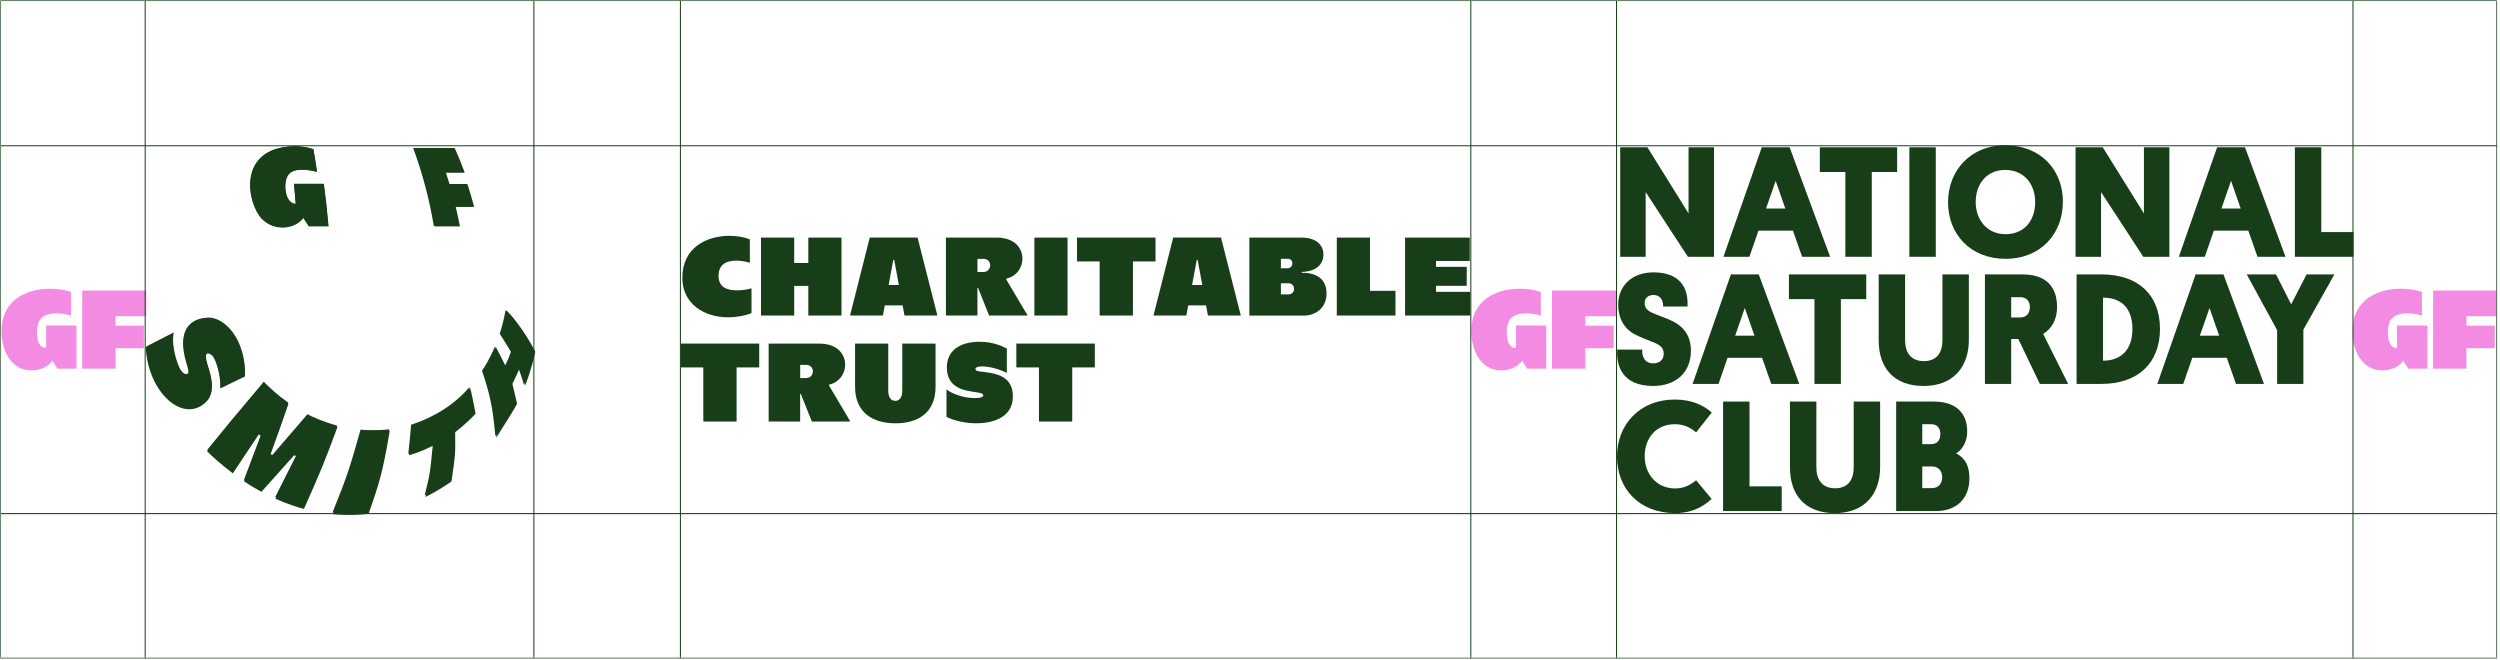
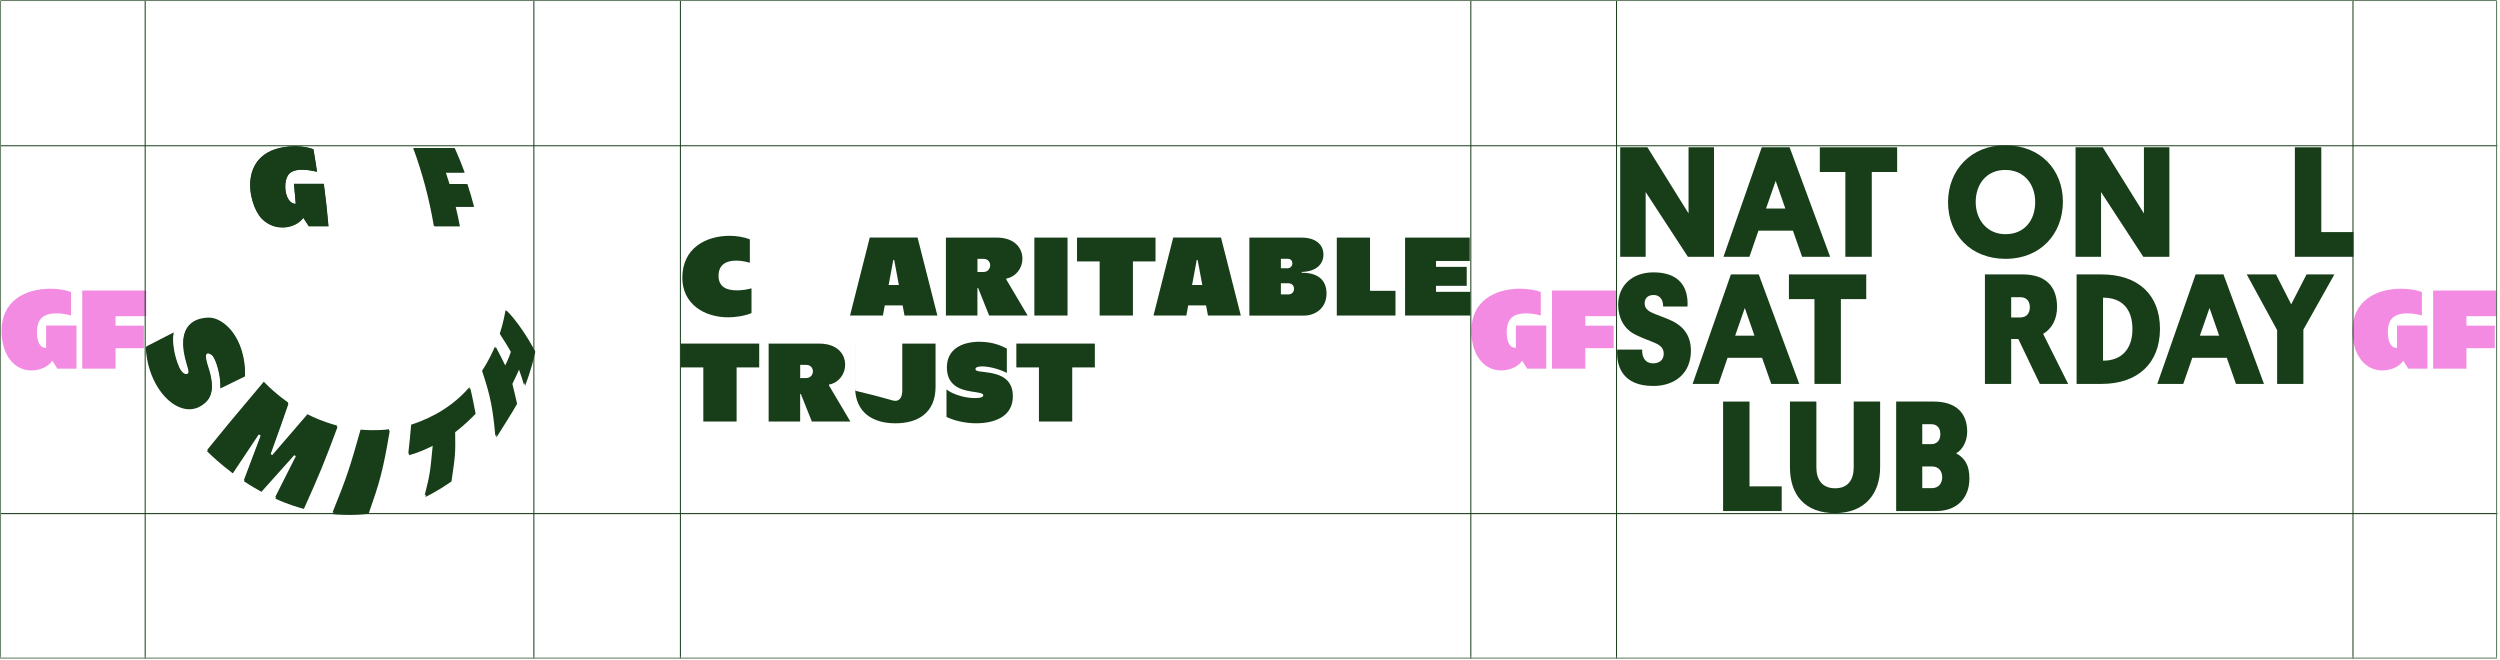
<svg xmlns="http://www.w3.org/2000/svg" width="814" height="215" viewBox="0 0 814 215" fill="none">
  <g clip-path="url(#clip0_4_1585)">
    <mask id="mask0_4_1585" style="mask-type:luminance" maskUnits="userSpaceOnUse" x="0" y="0" width="814" height="215">
      <path d="M813.33 0H0V214.61H813.33V0Z" fill="white" />
    </mask>
    <g mask="url(#mask0_4_1585)">
      <path d="M505.35 120.03H516.18V113.38H525.41V106.04H516.18V102.95H526.17V94.59H505.34V120.03H505.35ZM479.07 107.71C479.07 115.52 483.14 120.61 488.74 120.61C490.96 120.61 493.94 119.85 495.61 117.45L497.25 120.03H503.46V106H493.57V113.27H493.46C491.46 113.27 490.59 111.16 490.59 108.18C490.59 103.75 492.7 102.04 496.92 102.04C498.55 102.04 500.15 102.29 501.68 102.73V95.1C499.86 94.37 497.32 94.01 494.92 94.01C486.78 94.01 479.07 97.94 479.07 107.71Z" fill="#F28BE1" />
      <path d="M26.791 120.03H37.621V113.38H46.851V106.04H37.621V102.95H47.611V94.59H26.781V120.03H26.791ZM0.511 107.71C0.511 115.52 4.581 120.61 10.181 120.61C12.401 120.61 15.381 119.85 17.051 117.45L18.691 120.03H24.911V106H15.021V113.27H14.911C12.911 113.27 12.041 111.16 12.041 108.18C12.041 103.75 14.151 102.04 18.361 102.04C20.001 102.04 21.591 102.29 23.121 102.73V95.1C21.301 94.37 18.761 94.01 16.361 94.01C8.221 94.01 0.511 97.94 0.511 107.71Z" fill="#F28BE1" />
      <path d="M792.24 120.03H803.07V113.38H812.3V106.04H803.07V102.95H813.06V94.59H792.23V120.03H792.24ZM765.96 107.71C765.96 115.52 770.03 120.61 775.63 120.61C777.85 120.61 780.83 119.85 782.5 117.45L784.14 120.03H790.36V106H780.47V113.27H780.36C778.36 113.27 777.49 111.16 777.49 108.18C777.49 103.75 779.6 102.04 783.81 102.04C785.45 102.04 787.04 102.29 788.57 102.73V95.1C786.75 94.37 784.21 94.01 781.81 94.01C773.67 94.01 765.96 97.94 765.96 107.71Z" fill="#F28BE1" />
      <path d="M95.651 47.62C76.781 48.19 80.591 66.55 85.291 71.3C89.491 75.54 96.111 74.58 98.781 70.96L100.581 73.72H106.981C106.581 68.98 106.071 64.36 105.461 59.9H95.751C95.961 62.05 96.151 64.23 96.321 66.44H96.151C92.501 66.18 91.881 58.3 94.481 56.31C96.801 54.53 101.151 55.49 103.241 55.94C102.881 53.44 102.491 50.99 102.071 48.6C99.451 47.66 96.501 47.61 95.651 47.62ZM126.911 140.22C122.601 140.78 118.351 140.42 117.541 140.34C114.261 152.01 113.201 155.55 108.381 167.41C109.701 167.55 114.451 167.94 120.011 167.31C123.591 157.03 124.621 153.78 126.911 140.22ZM153.131 126.47C146.041 134.73 137.031 137.74 134.081 138.73C133.821 141.58 133.521 145.38 133.141 148.22C136.221 147.42 139.211 146.03 141.191 145.01C140.311 154.37 140.261 154.93 138.511 161.82C142.601 159.83 145.911 157.51 147.001 156.75C148.241 148.29 148.321 147.79 148.201 140.73C151.331 138.35 153.801 135.81 154.861 134.73C154.371 132.25 153.761 128.92 153.141 126.47M85.891 124.66C75.071 137.52 73.401 139.5 67.411 146.92C68.971 148.48 71.691 151 75.801 154.13C79.121 149.103 81.941 144.873 84.261 141.44L85.011 141.93C81.071 152.35 79.831 155.66 79.441 156.7C81.791 158.3 84.301 159.67 85.131 160.13C88.597 156.243 92.151 152.273 95.791 148.22L96.591 148.61C93.764 154.257 91.451 158.84 89.651 162.36C93.861 164.31 97.691 165.36 98.951 165.7C104.201 154 105.631 150.51 109.901 139C105.371 137.77 102.121 136.3 100.191 135.28C95.941 140.22 95.991 140.16 88.661 148.65L87.991 148.21C91.231 139.23 91.811 137.61 93.911 131.5C90.281 128.94 87.551 126.37 85.911 124.65M67.971 103.68C63.621 103.76 56.911 105.79 60.781 118.56C61.381 120.54 61.711 121.63 61.001 122.02C59.571 122.8 58.251 119.97 58.241 119.94C56.561 116.07 55.831 111.49 56.421 108.53C53.731 109.91 50.151 111.74 47.471 113.13C48.151 127.81 59.761 138.22 67.181 130.81C70.001 128 68.841 123.16 67.721 119.76C65.501 113 68.891 115.38 69.321 116.01C70.471 117.69 71.751 122.08 71.761 125.68C71.761 125.92 71.741 126.25 71.731 126.49C74.141 125.32 77.351 123.75 79.761 122.57C79.881 110.37 72.991 103.75 67.971 103.66M164.981 101.19C164.791 102.26 164.211 105.51 163.081 108.95C164.191 110.72 165.711 113.05 166.721 114.88C166.521 115.48 165.921 117.32 164.751 119.52C163.801 117.6 162.571 115.02 161.521 113.14C161.051 114.24 159.621 117.57 157.291 121.07C160.161 129.61 160.821 133.57 161.641 142.43C161.641 142.43 167.551 133.13 168.371 131.48C167.941 129.53 166.831 125 166.831 125C167.491 123.63 168.461 121.69 169.141 119.97C169.711 121.65 170.521 123.87 170.971 125.59C173.001 120.36 173.911 116.28 174.301 114.54C171.951 109.9 167.921 104 164.991 101.19M148.071 48.23H134.781C137.721 56.16 140.011 64.71 141.541 73.71H149.751C149.341 71.57 148.891 69.45 148.381 67.36H154.371C153.721 64.85 153.001 62.39 152.211 59.96H146.381C146.001 58.69 145.591 57.43 145.171 56.19H151.311C150.321 53.47 149.241 50.82 148.071 48.23Z" fill="#183E19" />
      <path d="M0.07 47.46H813.33" stroke="#183E19" stroke-width="0.33" stroke-miterlimit="10" />
      <path d="M0.07 214.29H812.98" stroke="#183E19" stroke-width="0.33" stroke-miterlimit="10" />
      <path d="M0.07 0.17H812.98" stroke="#183E19" stroke-width="0.33" stroke-miterlimit="10" />
      <path d="M0.07 167.23H813.33" stroke="#183E19" stroke-width="0.33" stroke-miterlimit="10" />
      <path d="M47.27 0.08V214.61" stroke="#183E19" stroke-width="0.33" stroke-miterlimit="10" />
      <path d="M766.13 0.08V214.61" stroke="#183E19" stroke-width="0.33" stroke-miterlimit="10" />
      <path d="M812.9 0.08V214.61" stroke="#183E19" stroke-width="0.33" stroke-miterlimit="10" />
      <path d="M0.17 0.08V214.61" stroke="#183E19" stroke-width="0.33" stroke-miterlimit="10" />
      <path d="M478.9 0.08V214.61" stroke="#183E19" stroke-width="0.33" stroke-miterlimit="10" />
      <path d="M526.34 0.08V214.61" stroke="#183E19" stroke-width="0.33" stroke-miterlimit="10" />
      <path d="M173.83 0.08V214.45" stroke="#183E19" stroke-width="0.33" stroke-miterlimit="10" />
      <path d="M221.54 0.08V214.45" stroke="#183E19" stroke-width="0.33" stroke-miterlimit="10" />
      <path d="M95.611 47.62C76.821 48.19 80.621 66.47 85.301 71.19C89.481 75.41 96.061 74.45 98.731 70.85L100.521 73.59H106.891C106.491 68.87 105.981 64.28 105.381 59.83H95.711C95.911 61.97 96.101 64.14 96.281 66.34H96.101C92.471 66.08 91.851 58.23 94.441 56.25C96.751 54.48 101.081 55.43 103.161 55.88C102.801 53.39 102.411 50.95 102.001 48.57C99.391 47.63 96.451 47.59 95.611 47.6M126.721 139.77C122.431 140.32 118.201 139.97 117.401 139.89C114.131 151.51 113.081 155.03 108.281 166.83C109.601 166.97 114.321 167.36 119.851 166.73C123.421 156.49 124.441 153.26 126.721 139.77ZM152.821 126.08C145.761 134.31 136.801 137.3 133.861 138.28C133.611 141.12 133.301 144.9 132.931 147.73C135.991 146.93 138.971 145.55 140.941 144.54C140.061 153.85 140.011 154.41 138.271 161.27C142.341 159.29 145.641 156.98 146.721 156.22C147.961 147.81 148.031 147.3 147.911 140.28C151.031 137.91 153.491 135.39 154.541 134.31C154.051 131.84 153.441 128.53 152.831 126.09M85.891 124.29C75.121 137.09 73.461 139.06 67.491 146.45C69.041 148 71.751 150.51 75.851 153.63C79.151 148.63 81.957 144.417 84.271 140.99L85.011 141.47C81.091 151.85 79.851 155.14 79.471 156.17C81.811 157.76 84.311 159.13 85.131 159.58C88.577 155.707 92.114 151.757 95.741 147.73L96.531 148.12C93.717 153.74 91.414 158.303 89.621 161.81C93.811 163.75 97.631 164.79 98.881 165.14C104.101 153.5 105.531 150.02 109.781 138.57C105.271 137.34 102.031 135.88 100.111 134.87C95.881 139.79 95.931 139.73 88.641 148.18L87.971 147.74C91.191 138.8 91.771 137.19 93.861 131.1C90.251 128.56 87.531 125.99 85.891 124.29ZM68.041 103.41C63.711 103.48 57.031 105.51 60.881 118.22C61.481 120.19 61.801 121.28 61.101 121.66C59.671 122.44 58.371 119.62 58.361 119.59C56.691 115.74 55.961 111.18 56.551 108.24C53.881 109.61 50.311 111.44 47.641 112.82C48.321 127.43 59.881 137.79 67.261 130.42C70.071 127.62 68.911 122.8 67.801 119.42C65.591 112.7 68.961 115.06 69.391 115.69C70.531 117.37 71.811 121.73 71.821 125.31C71.821 125.55 71.801 125.88 71.791 126.12C74.191 124.95 77.391 123.39 79.791 122.22C79.911 110.07 73.051 103.48 68.051 103.4M164.611 100.94C164.421 102 163.851 105.24 162.721 108.66C163.821 110.42 165.341 112.74 166.341 114.56C166.141 115.16 165.541 116.99 164.381 119.18C163.431 117.27 162.211 114.69 161.161 112.83C160.691 113.92 159.271 117.24 156.951 120.72C159.801 129.22 160.461 133.16 161.281 141.98C161.281 141.98 167.161 132.72 167.981 131.08C167.551 129.14 166.441 124.63 166.441 124.63C167.091 123.27 168.061 121.33 168.741 119.62C169.311 121.29 170.121 123.51 170.561 125.22C172.581 120.02 173.491 115.95 173.871 114.22C171.531 109.6 167.521 103.73 164.601 100.93M147.761 48.22H134.531C137.461 56.11 139.741 64.62 141.261 73.58H149.431C149.031 71.45 148.571 69.34 148.071 67.26H154.031C153.381 64.76 152.661 62.31 151.881 59.9H146.071C145.691 58.64 145.291 57.38 144.871 56.14H150.981C149.991 53.44 148.911 50.79 147.751 48.21" fill="#183E19" />
      <path d="M237.59 76.78C239.91 76.78 242.41 77.21 244.15 77.94V85.55C242.66 85.12 241.1 84.86 239.69 84.86C236.54 84.86 233.96 86.09 233.96 89.79C233.96 93.49 236.64 94.54 239.98 94.54C241.47 94.54 243.1 94.32 244.69 93.89V101.94C242.3 102.96 239.14 103.32 237.11 103.32C229.06 103.32 222.17 98.79 222.17 90.45C222.17 80.73 229.89 76.78 237.58 76.78" fill="#183E19" />
    </g>
-     <path d="M258.59 85.63H263.19V77.36H273.99V102.74H263.19V93.09H258.59V102.74H247.78V77.36H258.59V85.63Z" fill="#183E19" />
    <path d="M292.67 92.8L291.15 84.64H290.86L289.34 92.8H292.68H292.67ZM283.21 77.35H298.76L305.21 102.73H294.51L293.89 99.43H288.09L287.47 102.73H276.77L283.19 77.35H283.21Z" fill="#183E19" />
    <mask id="mask1_4_1585" style="mask-type:luminance" maskUnits="userSpaceOnUse" x="0" y="0" width="814" height="215">
      <path d="M813.33 0H0V214.61H813.33V0Z" fill="white" />
    </mask>
    <g mask="url(#mask1_4_1585)">
      <path d="M320.22 88.56C321.67 88.56 322.4 87.44 322.4 86.38C322.4 85.32 321.67 84.28 320.22 84.28H318.26V88.56H320.22ZM334.61 102.74H322.06L318.47 93.75H318.25V102.74H307.99V77.36H324.49C330.44 77.36 332.9 80.84 332.9 84.25C332.9 87.3 330.83 89.98 327.97 90.63L327.64 90.7V90.99L334.6 102.74H334.61Z" fill="#183E19" />
    </g>
    <path d="M347.59 77.36H336.79V102.74H347.59V77.36Z" fill="#183E19" />
    <path d="M376.24 85.12H368.88V102.74H358.04V85.12H350.68V77.36H376.24V85.12Z" fill="#183E19" />
    <path d="M391.47 92.8L389.95 84.64H389.66L388.14 92.8H391.48H391.47ZM382.01 77.35H397.56L404.01 102.73H393.31L392.69 99.43H386.89L386.27 102.73H375.58L382 77.35H382.01Z" fill="#183E19" />
    <mask id="mask2_4_1585" style="mask-type:luminance" maskUnits="userSpaceOnUse" x="0" y="0" width="814" height="215">
      <path d="M813.33 0H0V214.61H813.33V0Z" fill="white" />
    </mask>
    <g mask="url(#mask2_4_1585)">
      <path d="M421.34 94.04C421.34 93.13 420.76 92.23 419.45 92.23H417.06V95.86H419.45C420.75 95.86 421.34 94.95 421.34 94.05M417.06 87.34H419.27C420.14 87.34 420.79 86.62 420.79 85.78C420.79 84.76 420.14 84.26 419.27 84.26H417.06V87.34ZM406.8 77.37H423.88C428.12 77.37 430.91 79.44 430.91 82.88C430.91 86.03 428.55 88.43 423.84 88.54V88.83C428.3 88.72 431.92 90.61 431.92 95.54C431.92 100.47 428.11 102.75 424.63 102.75H406.79V77.37H406.8Z" fill="#183E19" />
    </g>
    <path d="M435.26 77.36H446.07V94.69H454.37V102.74H435.26V77.36Z" fill="#183E19" />
    <path d="M467.57 93.06V95.02H478.73V102.74H457.49V77.36H478.55V84.97H467.57V86.89H477.57V93.06H467.57Z" fill="#183E19" />
    <path d="M247.2 119.63H239.84V137.25H229V119.63H221.64V111.87H247.2V119.63Z" fill="#183E19" />
    <mask id="mask3_4_1585" style="mask-type:luminance" maskUnits="userSpaceOnUse" x="0" y="0" width="814" height="215">
      <path d="M813.33 0H0V214.61H813.33V0Z" fill="white" />
    </mask>
    <g mask="url(#mask3_4_1585)">
      <path d="M262.5 123.08C263.95 123.08 264.68 121.96 264.68 120.91C264.68 119.86 263.95 118.81 262.5 118.81H260.54V123.09H262.5V123.08ZM276.89 137.26H264.34L260.75 128.27H260.53V137.26H250.27V111.88H266.77C272.72 111.88 275.18 115.36 275.18 118.77C275.18 121.82 273.11 124.5 270.25 125.15L269.92 125.22V125.51L276.88 137.26H276.89Z" fill="#183E19" />
-       <path d="M278.419 111.87H289.219V127.21C289.219 129.75 290.379 130.51 291.499 130.51C292.619 130.51 293.779 129.75 293.779 127.21V111.87H304.619V125.94C304.619 134.46 298.819 137.83 291.569 137.83C284.319 137.83 278.409 134.46 278.409 125.94V111.87H278.419Z" fill="#183E19" />
+       <path d="M278.419 111.87V127.21C289.219 129.75 290.379 130.51 291.499 130.51C292.619 130.51 293.779 129.75 293.779 127.21V111.87H304.619V125.94C304.619 134.46 298.819 137.83 291.569 137.83C284.319 137.83 278.409 134.46 278.409 125.94V111.87H278.419Z" fill="#183E19" />
      <path d="M319.06 111.29C322.98 111.29 325.88 112.45 327.83 113.5V121.44C326.42 120.64 322.72 119.3 319.82 119.3C318.62 119.3 317.61 119.52 317.61 120.17C317.61 121.08 319.53 120.89 322.43 121.4C326.24 122.09 329.79 123.72 329.79 129.05C329.79 135.58 323.92 137.82 317.86 137.82C314.67 137.82 311.01 137.13 308.18 135.75V126.79C309.59 127.99 313.44 129.62 317.5 129.62C319.24 129.62 320.15 129.29 320.15 128.71C320.15 127.98 318.7 127.84 316.31 127.48C312.86 126.94 308.3 125.63 308.3 119.65C308.3 113.99 312.72 111.27 319.07 111.27" fill="#183E19" />
    </g>
    <path d="M356.48 119.63H349.12V137.25H338.28V119.63H330.92V111.87H356.48V119.63Z" fill="#183E19" />
    <path d="M535.83 62.54V83.61H527.54V47.96H536.4L549.79 69.49V47.96H558.08V83.61H549.58L535.83 62.54Z" fill="#183E19" />
    <path d="M583.78 75.11H572.55L569.61 83.61H561.16L573.63 47.96H582.7L595.89 83.61H586.77L583.78 75.11ZM575.02 67.9H581.3L578.16 58.89L575.02 67.9Z" fill="#183E19" />
    <path d="M609.45 56V83.61H600.85V56H592.53V47.96H617.71V56H609.45Z" fill="#183E19" />
    <path d="M573.73 116.5H562.5L559.56 125H551.11L563.58 89.35H572.65L585.84 125H576.72L573.73 116.5ZM564.97 109.29H571.25L568.11 100.28L564.97 109.29Z" fill="#183E19" />
    <path d="M599.39 97.39V125H590.79V97.39H582.47V89.35H607.65V97.39H599.39Z" fill="#183E19" />
-     <path d="M630.29 47.96H621.69V83.61H630.29V47.96Z" fill="#183E19" />
    <mask id="mask4_4_1585" style="mask-type:luminance" maskUnits="userSpaceOnUse" x="0" y="0" width="814" height="215">
      <path d="M813.33 0H0V214.61H813.33V0Z" fill="white" />
    </mask>
    <g mask="url(#mask4_4_1585)">
      <path d="M652.78 47.29C664.42 47.29 671.68 55.28 671.68 65.68C671.68 76.08 664.47 84.28 653.03 84.28C641.59 84.28 634.28 76.29 634.28 65.84C634.28 55.39 641.8 47.3 652.77 47.3M652.98 76.25C659.27 76.25 662.66 71.61 662.66 65.79C662.66 59.97 659.05 55.33 652.92 55.33C646.79 55.33 643.29 59.97 643.29 65.79C643.29 71.61 647.05 76.25 652.97 76.25" fill="#183E19" />
    </g>
    <path d="M684.1 62.54V83.61H675.8V47.96H684.66L698.06 69.49V47.96H706.35V83.61H697.85L684.1 62.54Z" fill="#183E19" />
-     <path d="M732.05 75.11H720.82L717.88 83.61H709.43L721.9 47.96H730.97L744.16 83.61H735.04L732.05 75.11ZM723.29 67.9H729.57L726.43 58.89L723.29 67.9Z" fill="#183E19" />
    <path d="M747.21 83.61V47.96H755.81V75.57H766.29V83.61H747.21Z" fill="#183E19" />
    <mask id="mask5_4_1585" style="mask-type:luminance" maskUnits="userSpaceOnUse" x="0" y="0" width="814" height="215">
      <path d="M813.33 0H0V214.61H813.33V0Z" fill="white" />
    </mask>
    <g mask="url(#mask5_4_1585)">
      <path d="M538.72 102.18L543.2 103.93C547.84 105.83 550.56 108.92 550.56 114.23C550.56 121.44 545.46 125.67 538.3 125.67C528.1 125.67 526.25 119.02 526.56 113.82H534.7C534.6 116.09 535.47 118.3 538.31 118.3C540.27 118.3 541.71 117.22 541.71 115.16C541.71 113.1 540.27 112.17 537.95 111.29C536.15 110.57 534.34 109.9 532.39 108.92C528.78 107.07 526.88 103.56 526.88 99.24C526.88 93.01 531.41 88.68 538.37 88.68C546.77 88.68 549.81 93.47 549.45 99.81H541.52C541.57 97.6 540.44 96.05 538.43 96.05C536.42 96.05 535.5 97.23 535.5 98.73C535.5 100.23 536.32 101.26 538.74 102.18" fill="#183E19" />
-       <path d="M611.699 110.78V89.35H620.299V110.78C620.299 114.8 622.209 117.58 626.429 117.58C630.649 117.58 632.459 114.75 632.459 110.73V89.35H641.059V110.73C641.059 119.33 636.109 125.67 626.329 125.67C616.549 125.67 611.699 119.7 611.699 110.78Z" fill="#183E19" />
      <path d="M665.25 108.72L673.39 125H664.17L657.16 110.37H654.84V125H646.29V89.35H658.55C666.02 89.35 669.78 93.21 669.78 99.96C669.78 103.93 668.13 106.97 665.25 108.72ZM654.84 96.77V103.36H657.83C659.79 103.36 660.92 102.02 660.92 100.01C660.92 98 659.74 96.76 657.83 96.76H654.84V96.77Z" fill="#183E19" />
      <path d="M684.28 89.35C696.08 89.35 703.29 95.89 703.29 107.07C703.29 118.25 696.08 125 684.28 125H676.14V89.35H684.28ZM684.74 117.43C690.41 117.48 694.32 114.03 694.32 107.13C694.32 100.23 690.56 96.88 684.74 96.93V117.43Z" fill="#183E19" />
    </g>
    <path d="M725.04 116.5H713.81L710.87 125H702.42L714.89 89.35H723.96L737.15 125H728.03L725.04 116.5ZM716.28 109.29H722.56L719.42 100.28L716.28 109.29Z" fill="#183E19" />
    <path d="M731.54 89.35H741.07L746.01 99.09L751.01 89.35H760.08L749.98 107.33V125H741.43V107.49L731.54 89.35Z" fill="#183E19" />
    <mask id="mask6_4_1585" style="mask-type:luminance" maskUnits="userSpaceOnUse" x="0" y="0" width="814" height="215">
      <path d="M813.33 0H0V214.61H813.33V0Z" fill="white" />
    </mask>
    <g mask="url(#mask6_4_1585)">
-       <path d="M557.31 162.43C554.27 165.31 550.46 167.07 545.46 167.07C533.61 167.07 526.5 159.03 526.5 148.63C526.5 138.23 533.92 130.09 545.3 130.09C550.71 130.09 554.52 131.84 557.35 134.31L552.25 140.8C550.96 139.62 548.59 138.12 545.4 138.12C539.07 138.12 535.51 142.76 535.51 148.58C535.51 154.4 539.48 159.04 545.45 159.04C548.44 159.04 550.7 157.7 552.25 156.36L557.3 162.44L557.31 162.43Z" fill="#183E19" />
-     </g>
+       </g>
    <path d="M561.04 166.4V130.75H569.64V158.36H580.12V166.4H561.04Z" fill="#183E19" />
    <mask id="mask7_4_1585" style="mask-type:luminance" maskUnits="userSpaceOnUse" x="0" y="0" width="814" height="215">
      <path d="M813.33 0H0V214.61H813.33V0Z" fill="white" />
    </mask>
    <g mask="url(#mask7_4_1585)">
      <path d="M582.81 152.18V130.75H591.41V152.18C591.41 156.2 593.32 158.98 597.54 158.98C601.76 158.98 603.57 156.15 603.57 152.13V130.75H612.17V152.13C612.17 160.73 607.22 167.07 597.44 167.07C587.66 167.07 582.81 161.1 582.81 152.18Z" fill="#183E19" />
      <path d="M630.42 166.4H617.39V130.75H629.6C636.92 130.75 640.52 134.51 640.52 140.54C640.52 143.58 639.08 146.41 636.91 147.6C639.85 149.15 641.24 151.62 641.24 155.79C641.24 162.38 636.97 166.4 630.42 166.4ZM625.89 138.12V144.61H628.78C630.58 144.61 631.77 143.48 631.77 141.36C631.77 139.24 630.64 138.12 628.78 138.12H625.89ZM625.89 151.87V158.93H629.08C631.09 158.93 632.38 157.49 632.38 155.38C632.38 153.27 631.09 151.88 629.08 151.88H625.89V151.87Z" fill="#183E19" />
    </g>
  </g>
  <defs>
    <clipPath id="clip0_4_1585">
      <rect width="813.33" height="214.61" fill="white" />
    </clipPath>
  </defs>
</svg>